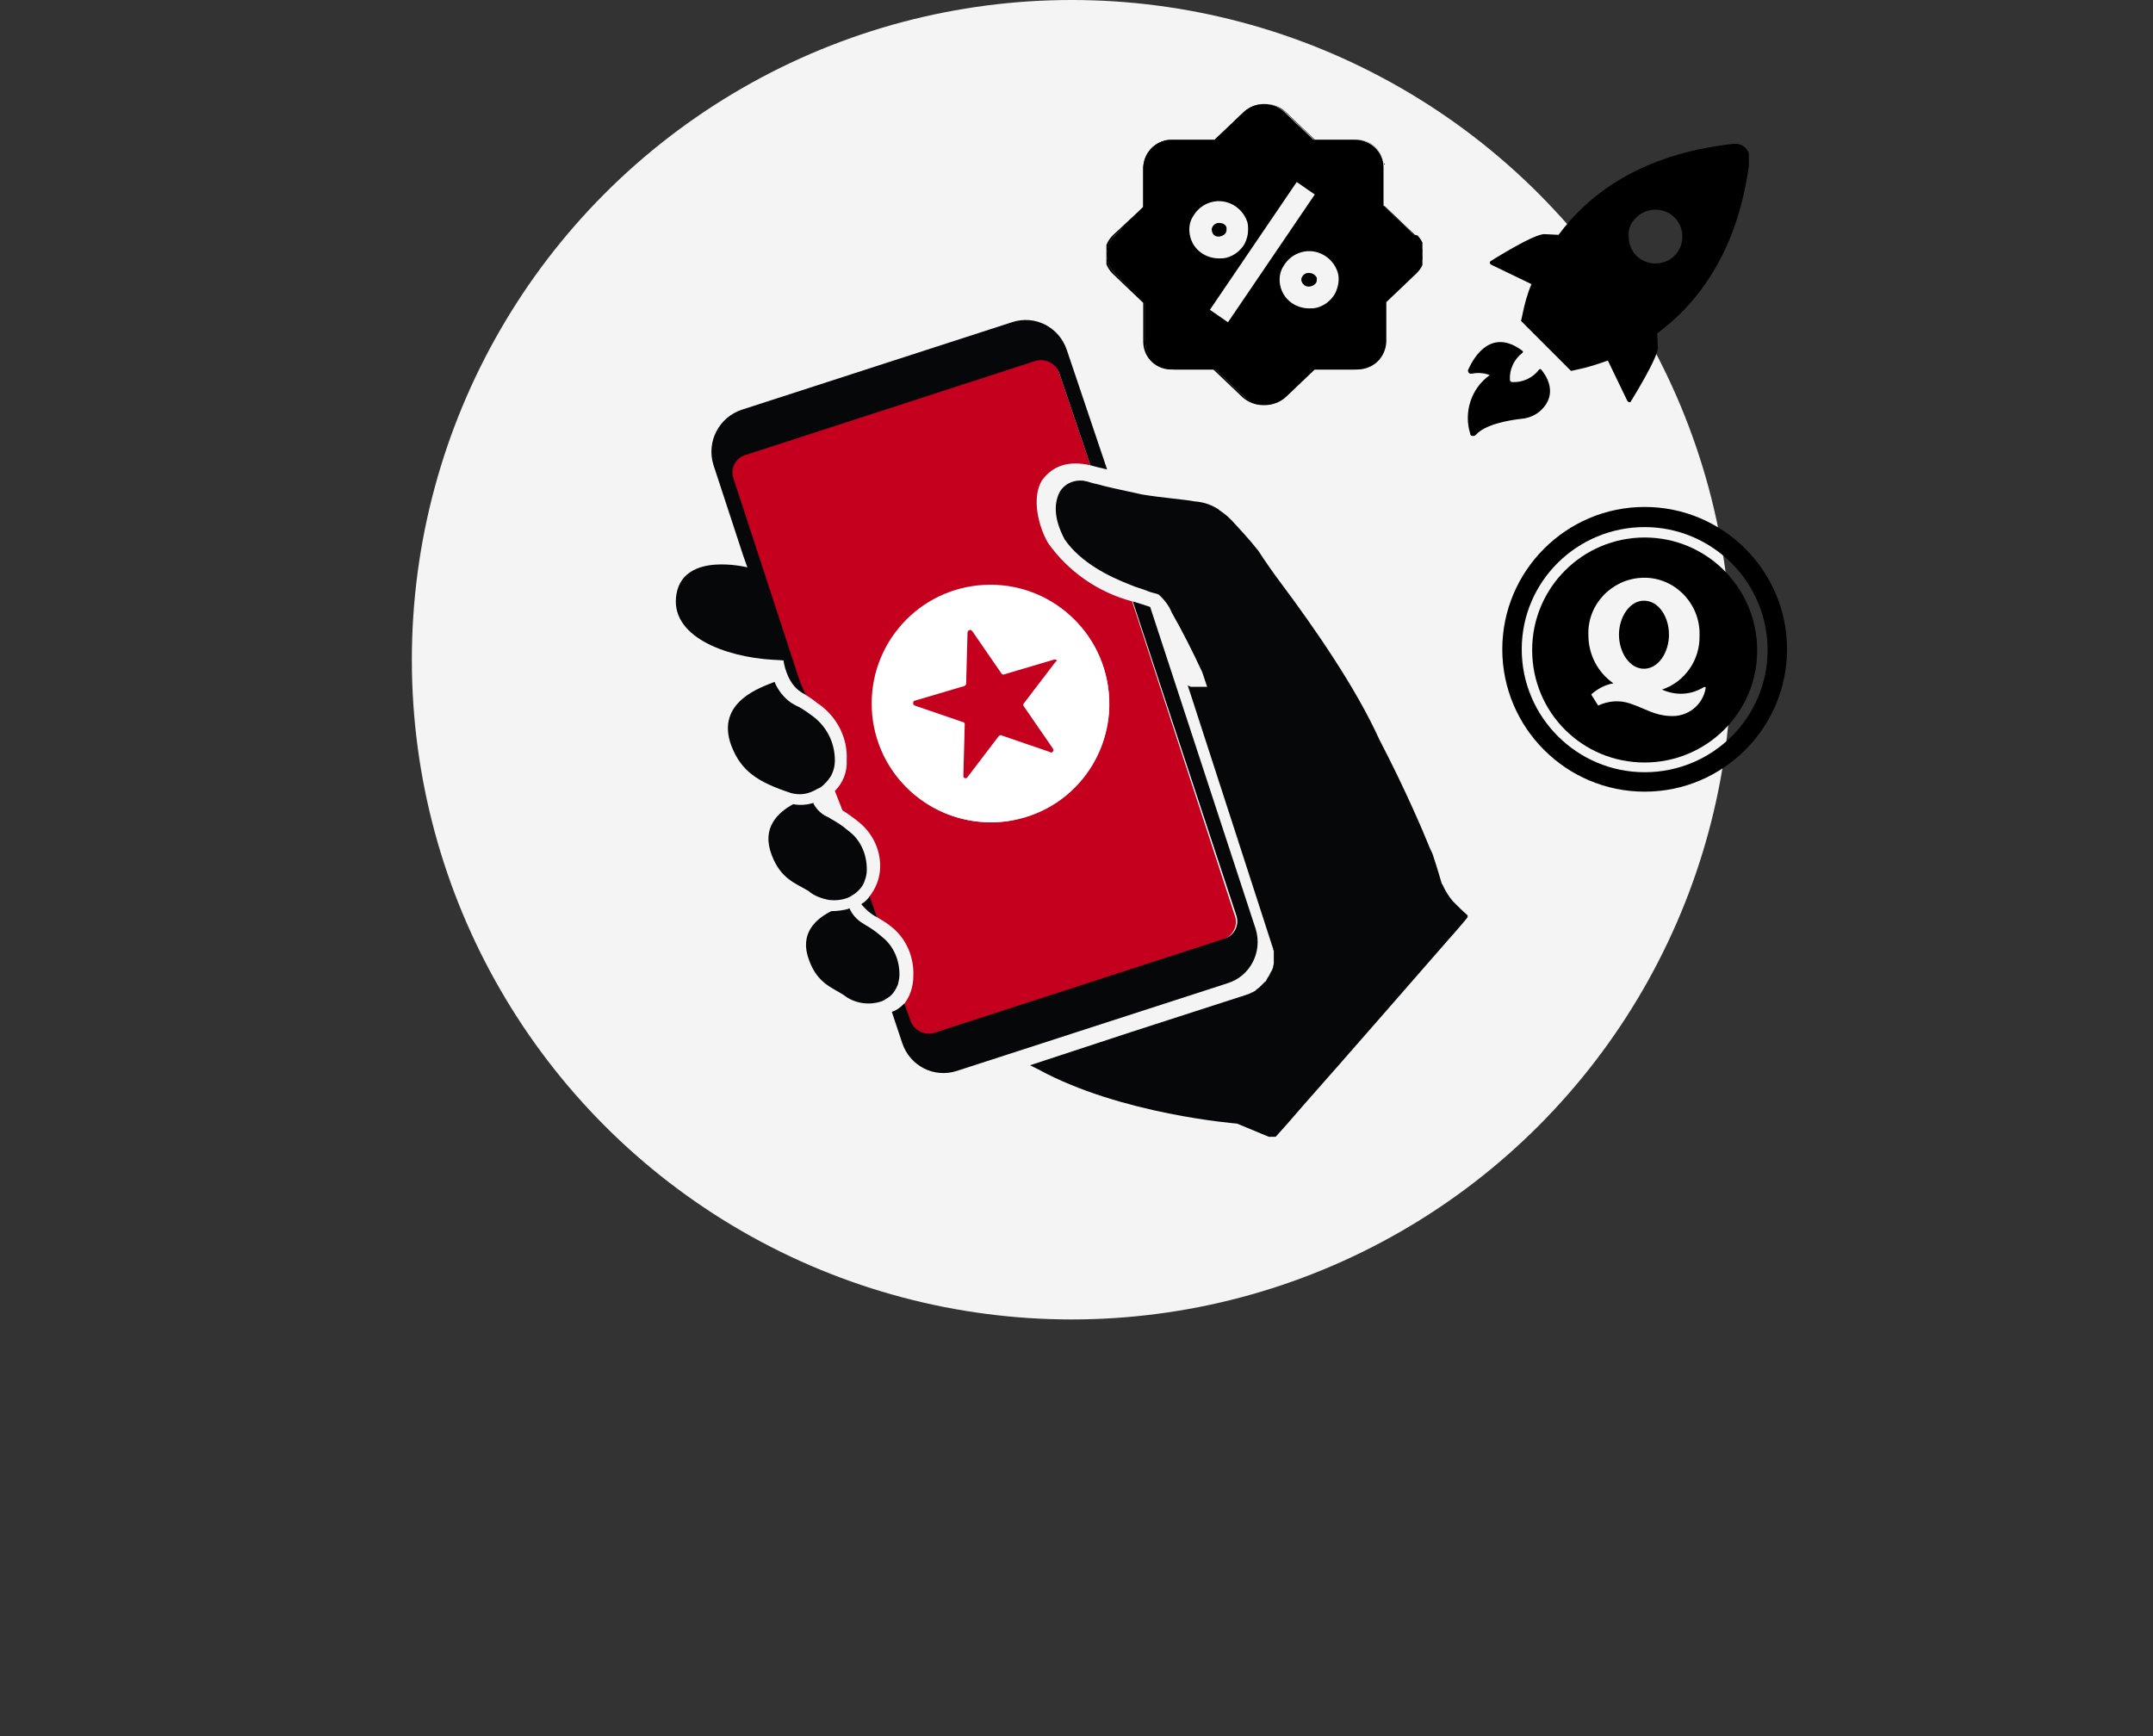
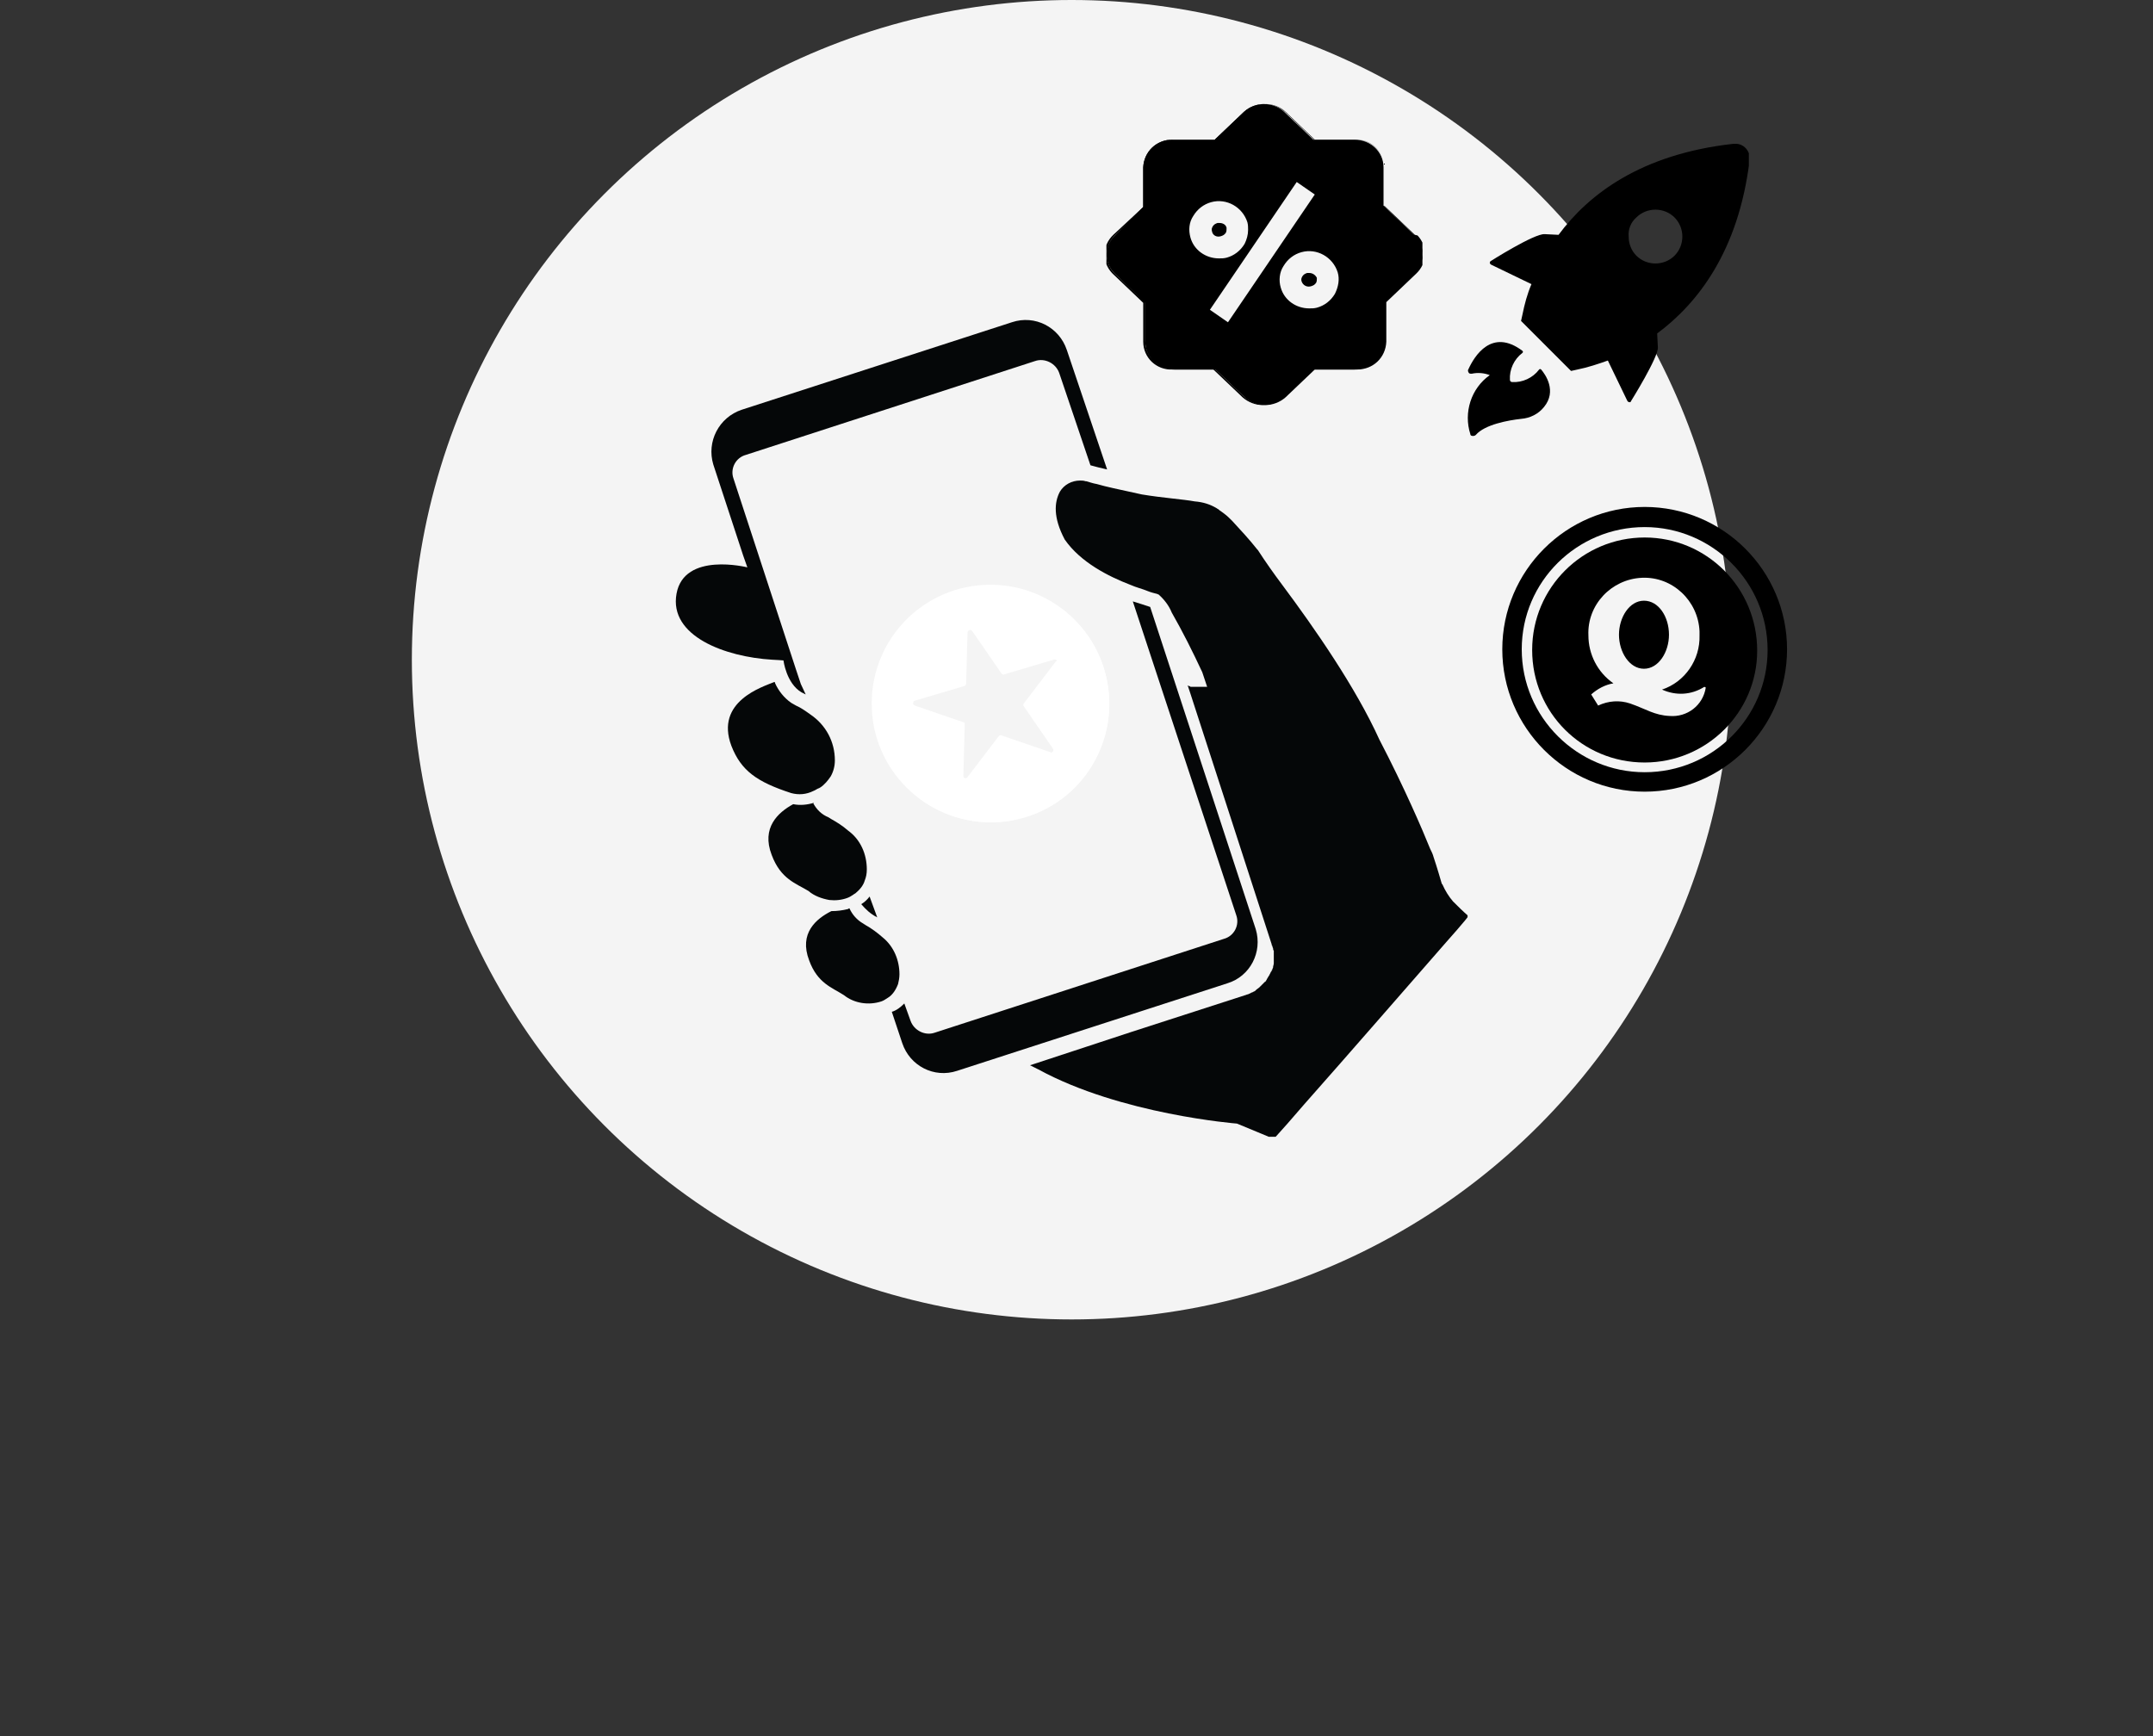
<svg xmlns="http://www.w3.org/2000/svg" xmlns:xlink="http://www.w3.org/1999/xlink" version="1.1" id="Layer_1" x="0px" y="0px" viewBox="0 0 310 250" style="enable-background:new 0 0 310 250;" xml:space="preserve">
  <rect x="0" y="0" width="310" height="250" fill="#333333" stroke="none" />
  <style type="text/css">
	.st0{fill:#F4F4F4;}
	.st1{clip-path:url(#SVGID_00000123401588637464718050000013355055502121439640_);}
	.st2{fill:#C5001E;}
	.st3{fill:#050708;}
	.st4{fill:#FFFFFF;}
	.st5{clip-path:url(#SVGID_00000089545690041554260920000011432197686317473669_);}
	.st6{clip-path:url(#SVGID_00000042708419390511791910000017485282536668557471_);}
	.st7{fill-rule:evenodd;clip-rule:evenodd;}
	.st8{clip-path:url(#SVGID_00000048492499125899893350000018211327373041264034_);}
</style>
  <circle id="Ellipse_26" class="st0" cx="154.3" cy="95" r="95" />
  <g id="Group_2348" transform="translate(41.608 46)">
    <g>
      <g>
        <g>
          <defs>
            <rect id="SVGID_1_" x="55.7" width="114" height="117.7" />
          </defs>
          <clipPath id="SVGID_00000096741693514284381360000011254844927020168851_">
            <use xlink:href="#SVGID_1_" style="overflow:visible;" />
          </clipPath>
          <g id="Group_2347" style="clip-path:url(#SVGID_00000096741693514284381360000011254844927020168851_);">
-             <path id="Path_3665" class="st2" d="M109.3,32.2c-1.4-2.4-2.4-6.5-0.9-9c1.6-2.2,3.9-2.9,7-2.2l-4.5-13.3       c-0.5-1.5-2-2.3-3.5-1.9L65.5,19.3c-1.4,0.5-2.2,2-1.7,3.4l10,31c0.5,0.3,1.8,1.1,2.2,1.5c2.8,1.8,4.5,5,4.3,8.3       c0.1,1.6-0.5,3.2-1.7,4.4l1.1,2.8c0.7,0.4,1.9,1.3,2.5,1.8c2,1.7,3.1,4.2,2.9,6.8c-0.1,1.4-0.7,2.8-1.6,3.9l1.2,2.9       c0.7,0.4,1.5,0.9,2.1,1.4c2.1,1.7,3.2,4.3,3.1,7c0,1.6-0.5,3.2-1.6,4.4l0.9,2.3c0.5,1.4,2,2.2,3.4,1.7l41.9-13.6       c1.4-0.5,2.2-2,1.7-3.4l-14.8-45.3C116.5,39.3,112.2,36.3,109.3,32.2" />
            <path id="Path_3666" class="st3" d="M69.6,49c0.4,0,1.5,0.1,1.6,0.1c0,0,0.4,3.3,2.6,4.6c0.2,0.1,0.4,0.2,0.6,0.3l-0.7-1.5       L73,50.4l-9-27.5c-0.5-1.4,0.3-3,1.8-3.4l0,0l0,0L107.4,6c1.4-0.5,3,0.3,3.5,1.7l0,0l4.5,13.3c0.7,0.2,1.5,0.4,2.4,0.6L112,4.4       c-1.1-3.3-4.6-5.1-7.9-4l0,0L65.2,13c-3.3,1.1-5.1,4.6-4.1,7.9L65.4,34l0.6,1.7c0,0-9.1-2.3-10.2,3.8       C54.7,45.6,62.8,48.6,69.6,49" />
            <path id="Path_3667" class="st3" d="M84.7,86.1l-1.1-3c-0.3,0.4-0.7,0.8-1.2,1.1C83,84.9,83.7,85.6,84.7,86.1" />
            <path id="Path_3668" class="st3" d="M139.2,87.8L124,41.4c-0.6-0.2-1.5-0.5-2.5-0.8l14.9,45.2c0.5,1.4-0.3,3-1.8,3.4L93,102.7       c-1.4,0.5-3-0.3-3.5-1.7l0,0l-0.9-2.5c-0.5,0.5-1.1,1-1.8,1.2l1.5,4.5c1.1,3.3,4.6,5.1,7.9,4l38.9-12.6       C138.4,94.6,140.2,91.1,139.2,87.8" />
            <path id="Path_3669" class="st3" d="M87.7,95.7c0.1-0.4,0.2-0.9,0.2-1.4c0-2-0.8-4-2.4-5.3c-0.8-0.7-1.6-1.3-2.5-1.8       c-0.1-0.1-0.2-0.1-0.3-0.2c-0.9-0.5-1.6-1.3-2-2.2c-0.1,0-0.2,0.1-0.2,0.1c-0.8,0.2-1.6,0.3-2.4,0.3c-2.2,1.1-4.7,3.2-3.2,7.1       c1.2,3.3,3.3,3.9,5,5c1.5,1.2,3.6,1.5,5.4,0.9c0.3-0.1,0.6-0.3,0.9-0.5C86.9,97.3,87.4,96.5,87.7,95.7" />
            <path id="Path_3670" class="st3" d="M77.8,83.6c0.9,0.1,1.8,0,2.6-0.3c0.3-0.1,0.6-0.3,0.9-0.5c0.1-0.1,0.2-0.1,0.3-0.2       c0.6-0.5,1.1-1.1,1.3-1.8c0.2-0.5,0.3-1,0.3-1.6c0-2.2-0.9-4.3-2.7-5.6c-0.8-0.7-1.6-1.2-2.5-1.7c-0.1-0.1-0.2-0.1-0.3-0.2       c-1-0.4-1.7-1.1-2.2-2l0.1-0.1c-1,0.3-2,0.4-3,0.2c-2.2,1.2-4.6,3.4-3.1,7.3c1.3,3.5,3.5,4.1,5.3,5.2       C75.6,83,76.7,83.4,77.8,83.6" />
            <path id="Path_3671" class="st3" d="M72.3,68.2c1.1,0.3,2.2,0.2,3.2-0.3c0.3-0.1,0.5-0.3,0.8-0.4c0.1,0,0.1-0.1,0.2-0.1       c0.6-0.4,1.1-1,1.5-1.6c0.4-0.7,0.6-1.5,0.6-2.3c0-2.7-1.3-5.1-3.5-6.6c-0.7-0.5-1.4-1-2.1-1.3c-0.2-0.1-0.5-0.3-0.7-0.4       c-1-0.7-1.8-1.7-2.3-2.8c0-0.1,0-0.1-0.1-0.2c-1.7,0.7-8.6,2.8-6.2,9.2C65.1,65,67.4,66.6,72.3,68.2" />
            <path id="Path_3672" class="st3" d="M167.6,83.8c-0.6-0.7-1.1-1.5-1.5-2.4c0,0,0-0.1-0.1-0.1c-0.3-1-0.6-2.1-1.2-3.9       c-0.1-0.4-0.3-0.8-0.5-1.2c-1-2.5-3.7-8.8-7.3-15.7c-3.4-7.5-9.3-16-14-22.3c-1.2-1.6-2.4-3.3-3.5-5c-0.1-0.1-0.1-0.1-0.1-0.1       c-1.1-1.4-2.4-2.8-3.6-4.1c-0.4-0.4-0.7-0.7-1.1-1c-0.3-0.2-0.5-0.4-0.7-0.5l-0.1-0.1c-0.1-0.1-0.2-0.1-0.3-0.2l0,0       c-1-0.6-2-0.9-3.2-1c-1.6-0.3-4.6-0.5-7.6-1l-4.1-0.9c-0.9-0.2-1.7-0.4-2.4-0.6c-0.6-0.1-1.1-0.3-1.5-0.4h-0.1l0,0l0,0       c-0.3-0.1-0.5-0.1-0.8-0.1c-1.2,0-2.3,0.6-2.9,1.6c-0.8,1.5-1,3.7,0.7,6.9c2.3,3.3,6.3,5.3,9.4,6.5c0.9,0.4,1.8,0.6,2.5,0.9       c0.5,0.2,0.9,0.3,1.3,0.4c0.1,0,0.2,0.1,0.3,0.1c0.8,0.7,1.5,1.6,1.9,2.6c1.6,2.8,3,5.6,4.4,8.6l0.7,2.1c-0.2,0-0.3,0-0.5,0       l0,0h-0.1l0,0h-0.1h-0.1h-0.1h-0.1h-0.1H131h-0.1l0,0h-0.1h-0.1h-0.1h-0.1h-0.1h-0.1h-0.1h-0.1H130h-0.1c0,0,0,0-0.1,0       l-0.1-0.1h-0.1c-0.1,0-0.1-0.1-0.2-0.1l0.4,1.2l6,18.5l5.7,17.6c0,0.1,0,0.2,0.1,0.2c0,0,0,0,0,0.1s0.1,0.2,0.1,0.3       c0,0.1,0,0.2,0.1,0.3l0,0c0,0.1,0,0.2,0,0.3l0,0c0,0.1,0,0.2,0,0.3l0,0c0,0.1,0,0.2,0,0.3l0,0v0.3c0,0.1,0,0.2,0,0.3l0,0v0.3       l0,0c0,0.2-0.1,0.4-0.1,0.5l0,0c0,0.1,0,0.2-0.1,0.3l0,0c0,0.1,0,0.2-0.1,0.2l0,0c0,0.1,0,0.2-0.1,0.2l0,0       c0,0.1-0.1,0.2-0.1,0.2l0,0c0,0.1-0.1,0.2-0.1,0.2l0,0c0,0.1-0.1,0.2-0.1,0.2l0,0c-0.1,0.2-0.2,0.3-0.3,0.5l0,0       c0,0.1-0.1,0.1-0.1,0.2l0,0c0,0.1-0.1,0.1-0.2,0.2l0,0c-0.1,0.1-0.1,0.1-0.2,0.2l0,0l-0.2,0.2l0,0c-0.1,0.1-0.1,0.1-0.2,0.2       l0,0c-0.1,0.1-0.1,0.1-0.2,0.2l0,0c-0.1,0.1-0.3,0.2-0.4,0.3l0,0c-0.1,0.1-0.1,0.1-0.2,0.2l0,0c-0.1,0-0.1,0.1-0.2,0.1l0,0       c-0.1,0-0.1,0.1-0.2,0.1l0,0c-0.1,0-0.2,0.1-0.2,0.1l0,0c-0.1,0-0.2,0.1-0.2,0.1l0,0c-0.1,0-0.2,0.1-0.3,0.1l0,0       c-0.1,0-0.2,0.1-0.3,0.1l-16.4,5.3l-14.6,4.8c0.2,0.1,0.4,0.2,0.6,0.3s0.4,0.2,0.6,0.3c11.9,6.5,28.6,7.8,28.6,7.8l5.3,2.2       c1.1-1.2,2.6-2.9,4.4-5c6.2-7,15.5-17.7,20.4-23.3l0,0c0,0,3.3-3.7,3.2-3.8C169,85.2,168.3,84.5,167.6,83.8" />
            <path id="Path_3673" class="st4" d="M101,72.4c-9.4,0-17.1-7.6-17.1-17.1c0-9.4,7.6-17.1,17.1-17.1c9.4,0,17.1,7.6,17.1,17.1       c0,7.6-5.1,14.4-12.4,16.4C104.2,72.2,102.6,72.4,101,72.4 M101.1,40.5c-8.2,0-14.9,6.7-14.9,14.9s6.7,14.9,14.9,14.9       S116,63.6,116,55.4c0-1.4-0.2-2.7-0.6-4C113.6,44.9,107.7,40.5,101.1,40.5" />
            <path id="Path_3674" class="st4" d="M96.2,39.1c-9,2.7-14.1,12.2-11.4,21.2S97,74.4,106,71.7c9-2.7,14.1-12.2,11.4-21.2       c-1.7-5.8-6.5-10.3-12.4-11.7C102.1,38.1,99.1,38.2,96.2,39.1z M110.3,49.4l-4.5,5.9c-0.1,0.1-0.1,0.3,0,0.4l4.2,6.1       c0.1,0.2,0.1,0.4-0.1,0.5c-0.1,0.1-0.2,0.1-0.3,0l-7-2.4c-0.1-0.1-0.3,0-0.4,0.1l-4.5,5.9c-0.1,0.2-0.3,0.2-0.5,0.1       c-0.1-0.1-0.1-0.2-0.1-0.3l0.2-7.4c0-0.2-0.1-0.3-0.2-0.3l-7-2.4c-0.2-0.1-0.3-0.3-0.2-0.5c0-0.1,0.1-0.2,0.2-0.2l7.1-2.1       c0.1,0,0.3-0.2,0.3-0.3l0.2-7.4c0-0.2,0.2-0.4,0.4-0.4c0.1,0,0.2,0.1,0.3,0.2l4.2,6.1c0.1,0.1,0.3,0.2,0.4,0.1l7.1-2.1       c0.2-0.1,0.4,0,0.5,0.2C110.4,49.2,110.4,49.3,110.3,49.4L110.3,49.4z" />
          </g>
        </g>
      </g>
    </g>
  </g>
  <g id="Booster" transform="translate(155.608 20.516)">
    <g>
      <g>
        <g>
          <defs>
            <rect id="SVGID_00000021808894729833448060000005596109366509994687_" x="55.7" y="0" width="40.5" height="42.3" />
          </defs>
          <clipPath id="SVGID_00000070111286740733581480000018302127859000168887_">
            <use xlink:href="#SVGID_00000021808894729833448060000005596109366509994687_" style="overflow:visible;" />
          </clipPath>
          <g id="Group_177" style="clip-path:url(#SVGID_00000070111286740733581480000018302127859000168887_);">
            <path id="Path_89" d="M59.1,17.6l5.8,2.8c-0.6,1.4-1,2.9-1.3,4.4l-0.2,0.9l7.2,7.2l0.9-0.2c1.5-0.3,3-0.8,4.4-1.3l2.8,5.8       c0.1,0.2,0.3,0.2,0.4,0.2c0,0,0.1,0,0.1-0.1c0,0,4-6.4,3.9-7.8l-0.1-2c5.8-4.3,11.7-11.8,13.3-24.9c0.2-1.2-0.7-2.3-1.8-2.4       c-0.2,0-0.4,0-0.6,0C80.6,1.7,73.1,7.5,68.8,13.3l-2-0.1c-1.5-0.1-7.8,3.9-7.8,3.9C58.9,17.2,58.8,17.4,59.1,17.6       C58.9,17.6,59,17.6,59.1,17.6L59.1,17.6z M80,10.8c1.5-1.5,4-1.5,5.5,0s1.5,4,0,5.5s-4,1.5-5.5,0c-0.7-0.7-1.1-1.7-1.1-2.7       C78.8,12.5,79.2,11.5,80,10.8 M58.9,33.5c-0.8-0.3-1.7-0.4-2.6-0.2c-0.2,0-0.3,0-0.4-0.1c-0.1-0.1-0.2-0.4-0.1-0.5       c0.9-2,3.4-6,7.8-2.7c0.1,0.1,0.1,0.2,0,0.3l0,0c-1.2,0.9-1.9,2.4-1.8,3.9c0,0.2,0.2,0.3,0.3,0.3c1.5,0.1,3-0.6,3.9-1.8       c0.1-0.1,0.2-0.1,0.3,0l0,0c0.6,0.7,2.3,3.1,0.4,5.4c-0.8,1-2,1.6-3.3,1.7c-1.8,0.2-5.2,0.8-6.5,2.3c-0.2,0.2-0.5,0.2-0.7,0.1       c-0.1-0.1-0.1-0.1-0.1-0.2C55.1,38.9,56.2,35.4,58.9,33.5z" />
          </g>
        </g>
      </g>
    </g>
  </g>
  <g id="Deals" transform="translate(103.608 14.909)">
    <g>
      <g>
        <g>
          <defs>
            <rect id="SVGID_00000116922285545804323660000013540621234109982878_" x="55.7" y="0" width="45.5" height="43.4" />
          </defs>
          <clipPath id="SVGID_00000030453640858139053410000009223698162438743180_">
            <use xlink:href="#SVGID_00000116922285545804323660000013540621234109982878_" style="overflow:visible;" />
          </clipPath>
          <g id="Group_304" style="clip-path:url(#SVGID_00000030453640858139053410000009223698162438743180_);">
            <path id="Path_443" class="st7" d="M72.9,18c-0.1-0.5-0.6-0.7-1-0.7c-0.1,0-0.2,0-0.3,0c-0.3,0.1-0.5,0.2-0.7,0.5       c-0.1,0.2-0.2,0.4-0.1,0.7c0.2,0.6,0.8,0.9,1.4,0.7l0,0c0.3-0.1,0.5-0.2,0.7-0.5C72.9,18.4,73,18.2,72.9,18 M72.9,18       c-0.1-0.5-0.6-0.7-1-0.7c-0.1,0-0.2,0-0.3,0c-0.3,0.1-0.5,0.2-0.7,0.5c-0.1,0.2-0.2,0.4-0.1,0.7c0.2,0.6,0.8,0.9,1.4,0.7l0,0       c0.3-0.1,0.5-0.2,0.7-0.5C72.9,18.4,73,18.2,72.9,18 M99.9,18.8l-4.3-4.1V9.2c0-2.3-1.9-4-4.2-4h-5.9l-4.2-4       c-1.6-1.5-4.2-1.5-5.8,0l-4.2,4h-6.1c-2.3,0-4.1,1.7-4.2,4v5.7l-4,4c-1.6,1.5-1.7,3.9-0.2,5.5c0.1,0.1,0.1,0.1,0.2,0.2l4.3,4.1       v5.6c0,2.3,1.9,4,4.2,4h5.9l4.2,4c1.6,1.5,4.2,1.5,5.9,0l4.2-4h6.1c2.3,0,4.1-1.7,4.2-4v-5.7l4.3-4.1c1.6-1.5,1.7-3.9,0.2-5.5       C100.1,18.9,100,18.9,99.9,18.8 M88.6,27.4c-0.6,1-1.5,1.7-2.6,2c-0.4,0.1-0.7,0.1-1.1,0.1c-1.9,0-3.6-1.2-4.1-3       c-0.3-1-0.2-2.2,0.4-3.1c0.6-1,1.5-1.7,2.6-2c2.2-0.6,4.5,0.7,5.2,2.9l0,0C89.3,25.3,89.1,26.4,88.6,27.4 M68.2,16.2       c0.6-1,1.5-1.7,2.6-2c2.2-0.6,4.5,0.7,5.2,2.9c0.1,0.4,0.1,0.7,0.1,1.1c0,0.7-0.2,1.4-0.5,2c-0.6,1-1.5,1.7-2.6,2       c-0.4,0.1-0.7,0.1-1.1,0.1c-1.9,0-3.6-1.2-4.1-3C67.5,18.2,67.6,17.1,68.2,16.2 M83.1,11.3l2.6,1.8L73.2,31.5l-2.6-1.8       L83.1,11.3z M84.9,24.4c-0.1,0-0.2,0-0.3,0c-0.3,0.1-0.5,0.2-0.7,0.5c-0.1,0.2-0.2,0.4-0.1,0.7c0.2,0.6,0.8,0.9,1.4,0.7       c0.3-0.1,0.5-0.2,0.7-0.5c0.1-0.2,0.1-0.4,0.1-0.7C85.8,24.7,85.4,24.4,84.9,24.4 M72.2,19.1L72.2,19.1       c0.3-0.1,0.5-0.2,0.7-0.5c0.1-0.2,0.1-0.4,0.1-0.7c-0.1-0.5-0.6-0.7-1-0.7c-0.1,0-0.2,0-0.3,0c-0.3,0.1-0.5,0.2-0.7,0.5       c-0.1,0.2-0.2,0.4-0.1,0.7C71,19,71.6,19.3,72.2,19.1 M72.9,18c-0.1-0.5-0.6-0.7-1-0.7c-0.1,0-0.2,0-0.3,0       c-0.3,0.1-0.5,0.2-0.7,0.5c-0.1,0.2-0.2,0.4-0.1,0.7c0.2,0.6,0.8,0.9,1.4,0.7l0,0c0.3-0.1,0.5-0.2,0.7-0.5       C73,18.4,73,18.2,72.9,18 M72.9,18c-0.1-0.5-0.6-0.7-1-0.7c-0.1,0-0.2,0-0.3,0c-0.3,0.1-0.5,0.2-0.7,0.5       c-0.1,0.2-0.2,0.4-0.1,0.7c0.2,0.6,0.8,0.9,1.4,0.7l0,0c0.3-0.1,0.5-0.2,0.7-0.5C73,18.4,73,18.2,72.9,18" />
            <path id="Path_444" d="M100,18.8l-4.3-4.1V9.2c0-2.3-1.9-4.1-4.2-4h-5.9l-4.2-4c-1.7-1.5-4.2-1.5-5.9,0l-4.2,4h-6.1       c-2.3,0-4.1,1.8-4.2,4v5.7l-4.3,4c-1.6,1.5-1.7,3.9-0.2,5.5c0.1,0.1,0.1,0.1,0.2,0.2l4.3,4.1v5.6c0,2.3,1.9,4.1,4.2,4h5.9       l4.2,4c1.7,1.5,4.2,1.5,5.9,0l4.2-4h6c2.3,0,4.1-1.8,4.2-4v-5.7l4.3-4.1c1.6-1.5,1.7-3.9,0.2-5.5C100.1,18.9,100,18.8,100,18.8        M95.7,28.5v5.7c0,2.2-1.9,4-4.1,4h-6.1l-4.2,4c-1.6,1.5-4.2,1.5-5.8,0l-4.2-4l0,0h-5.9c-2.2,0-4.1-1.7-4.1-4v-5.6l-4.3-4       c-1.6-1.5-1.6-3.9-0.2-5.5c0.1-0.1,0.1-0.1,0.2-0.2l4.3-4.1l0,0V9.2c0-2.2,1.9-4,4.1-4h6.1l4.2-4c1.6-1.5,4.2-1.5,5.8,0l4.2,4       l0,0h5.9c2.2,0,4.1,1.7,4.1,4v5.6l4.3,4.1c1.6,1.5,1.6,3.9,0.2,5.5c-0.1,0.1-0.1,0.1-0.2,0.2L95.7,28.5L95.7,28.5z" />
          </g>
        </g>
      </g>
    </g>
  </g>
  <g id="Q-Points" transform="translate(160.608 73)">
    <g>
      <g>
        <g>
          <defs>
            <rect id="SVGID_00000029022229045869679960000002742157960120711043_" x="55.7" width="41" height="41" />
          </defs>
          <clipPath id="SVGID_00000054245065429449229770000005017354922985822125_">
            <use xlink:href="#SVGID_00000029022229045869679960000002742157960120711043_" style="overflow:visible;" />
          </clipPath>
          <g id="Group_840" style="clip-path:url(#SVGID_00000054245065429449229770000005017354922985822125_);">
            <path id="Path_1008" d="M79.7,18.4c0,2.5-1.5,4.9-3.6,4.9s-3.6-2.4-3.6-4.9s1.5-4.9,3.6-4.9S79.7,15.8,79.7,18.4" />
            <path id="Path_1009" d="M76.2,4.4C67.3,4.4,60,11.6,60,20.6s7.2,16.2,16.2,16.2c8.9,0,16.2-7.2,16.2-16.1       C92.4,11.6,85.1,4.4,76.2,4.4 M79.8,30.1c-2.2-0.1-3.4-1-5.7-1.8c-1.5-0.5-3.1-0.4-4.6,0.3l-1-1.6c0.9-0.8,2-1.4,3.2-1.6       c-2.3-1.6-3.6-4.2-3.6-6.9c-0.2-4.4,3.3-8.1,7.7-8.3c4.4-0.2,8.1,3.3,8.3,7.7c0,0.2,0,0.4,0,0.6c0.1,3.5-2.1,6.7-5.4,7.8       c2,0.9,4.2,0.8,6.1-0.4L85,26C84.6,28.6,82.3,30.3,79.8,30.1" />
            <path id="Path_1010" d="M76.2,0C64.9,0,55.7,9.2,55.7,20.5S64.9,41,76.2,41s20.5-9.2,20.5-20.5S87.5,0,76.2,0 M76.2,38.2       c-9.7,0-17.7-7.9-17.7-17.7s8-17.6,17.7-17.6s17.7,7.9,17.7,17.7C93.9,30.3,86,38.2,76.2,38.2" />
          </g>
        </g>
      </g>
    </g>
  </g>
</svg>